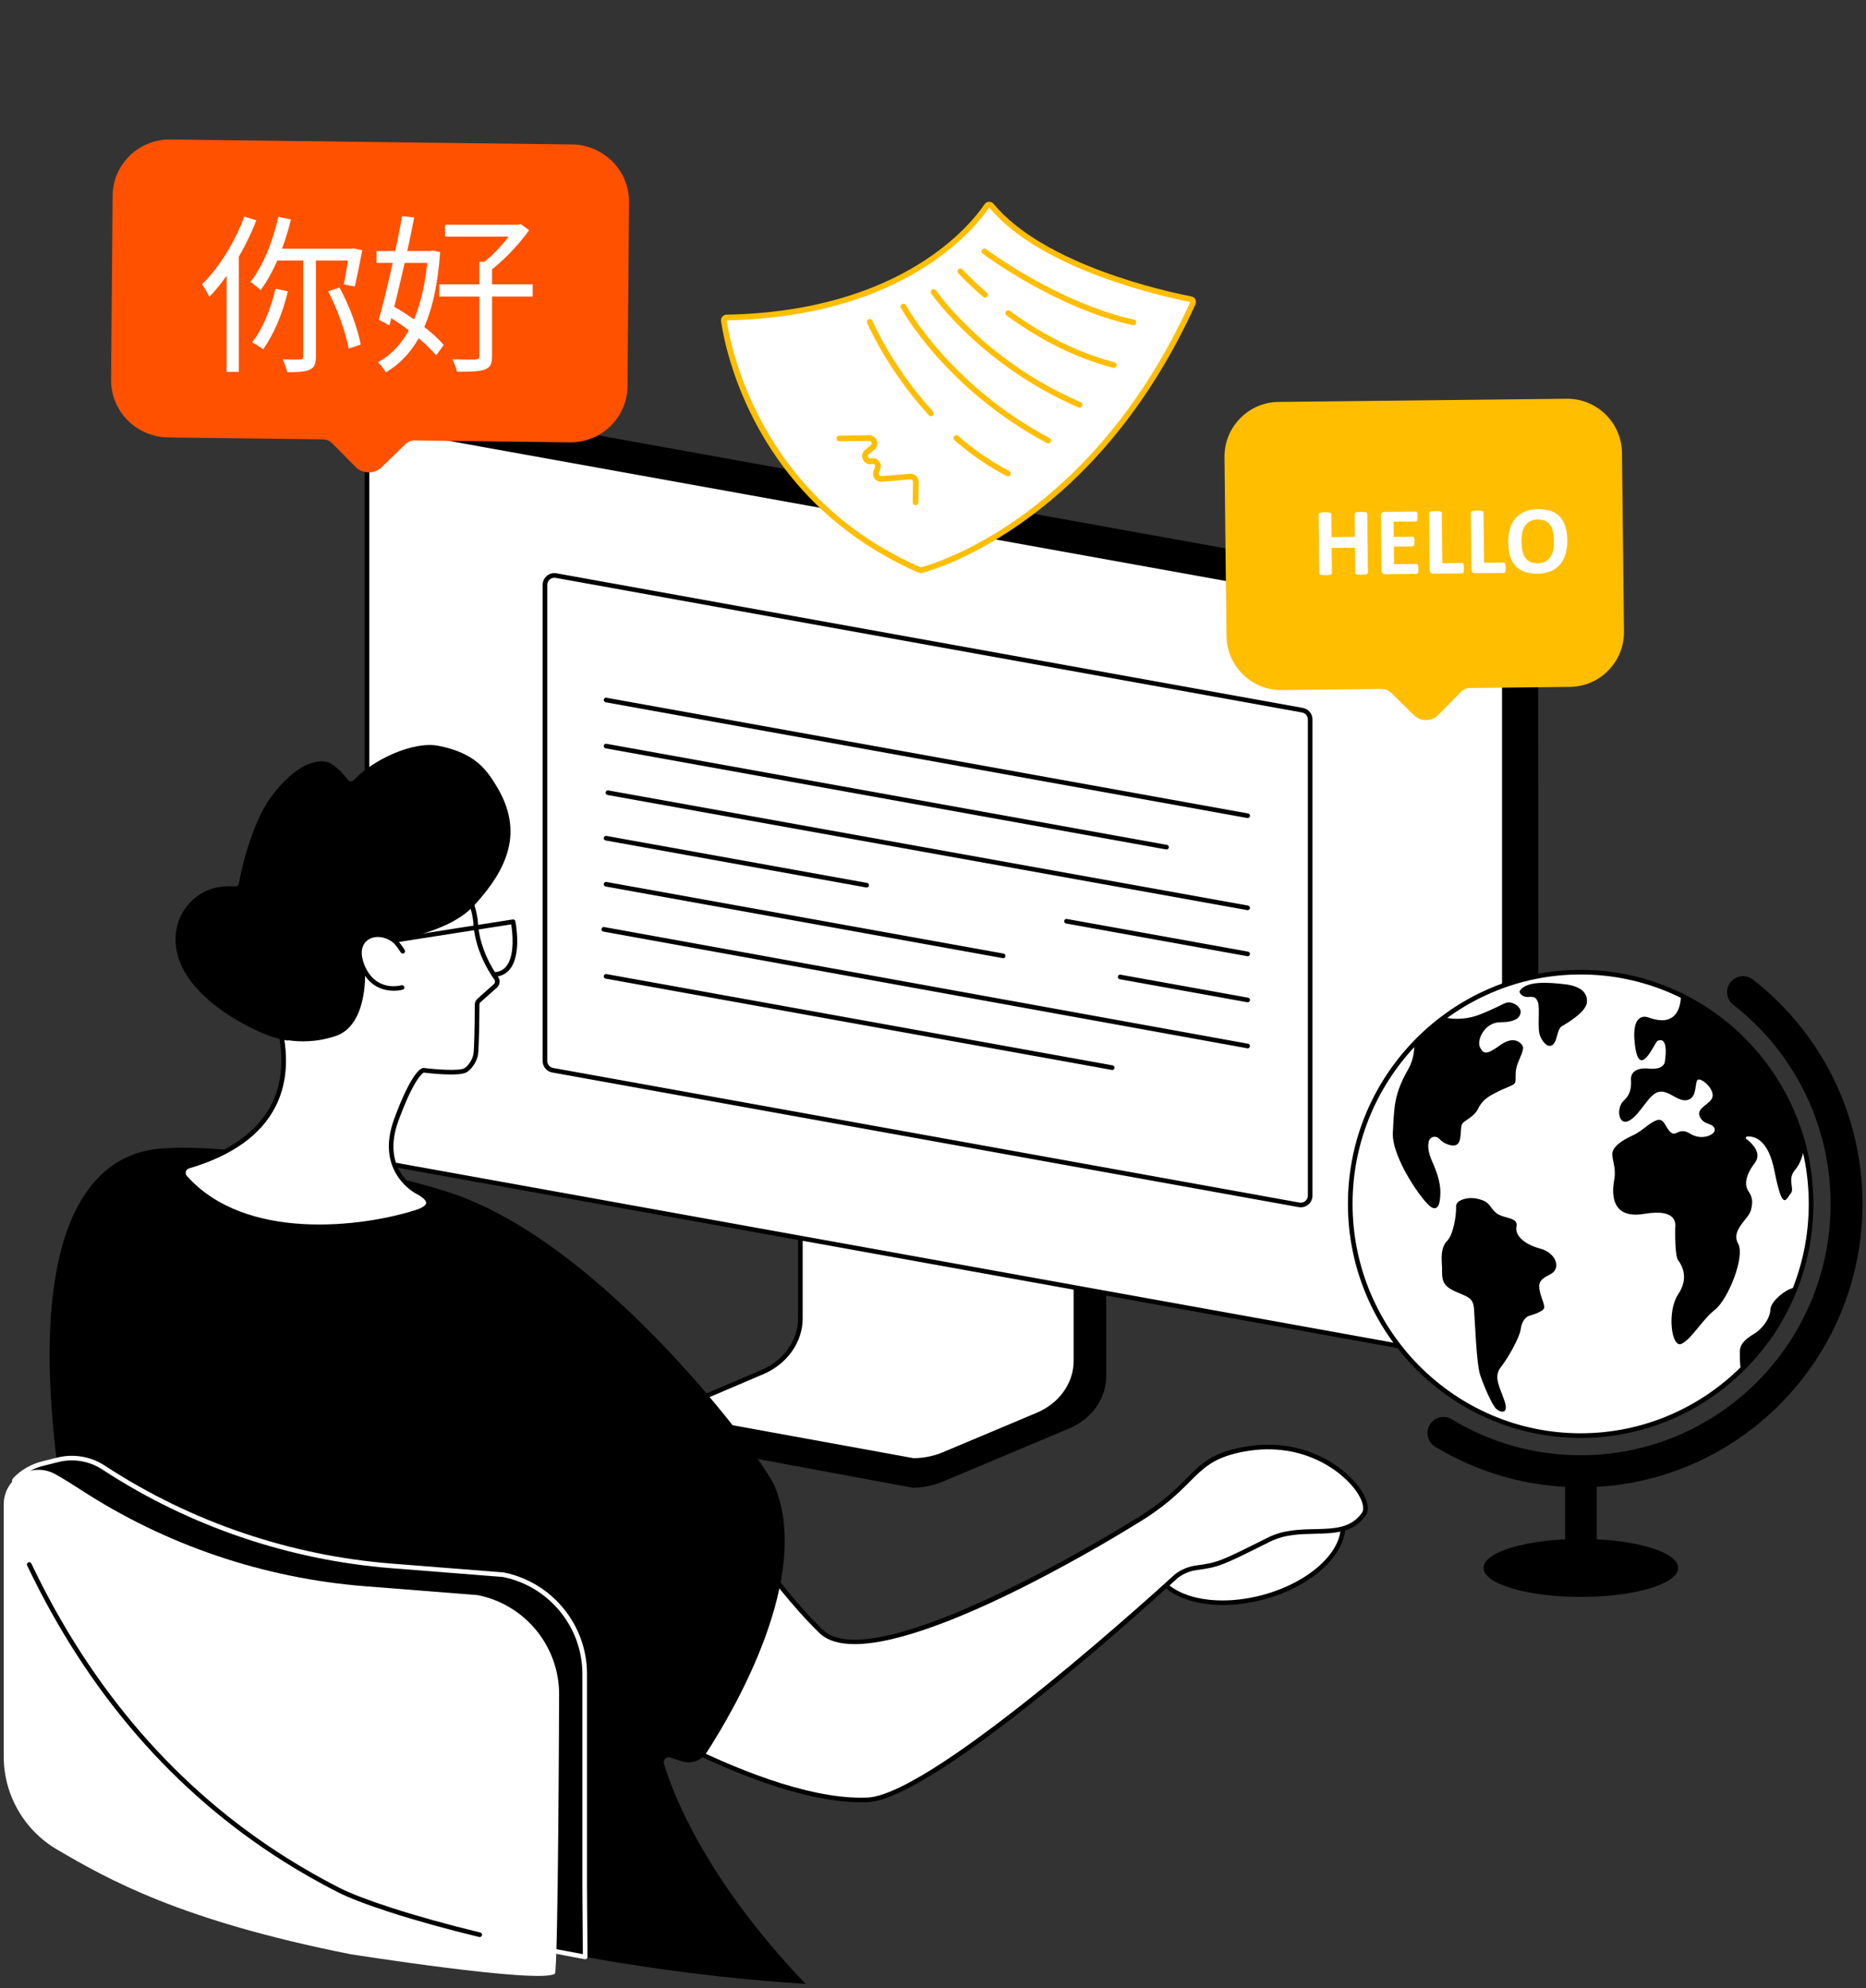
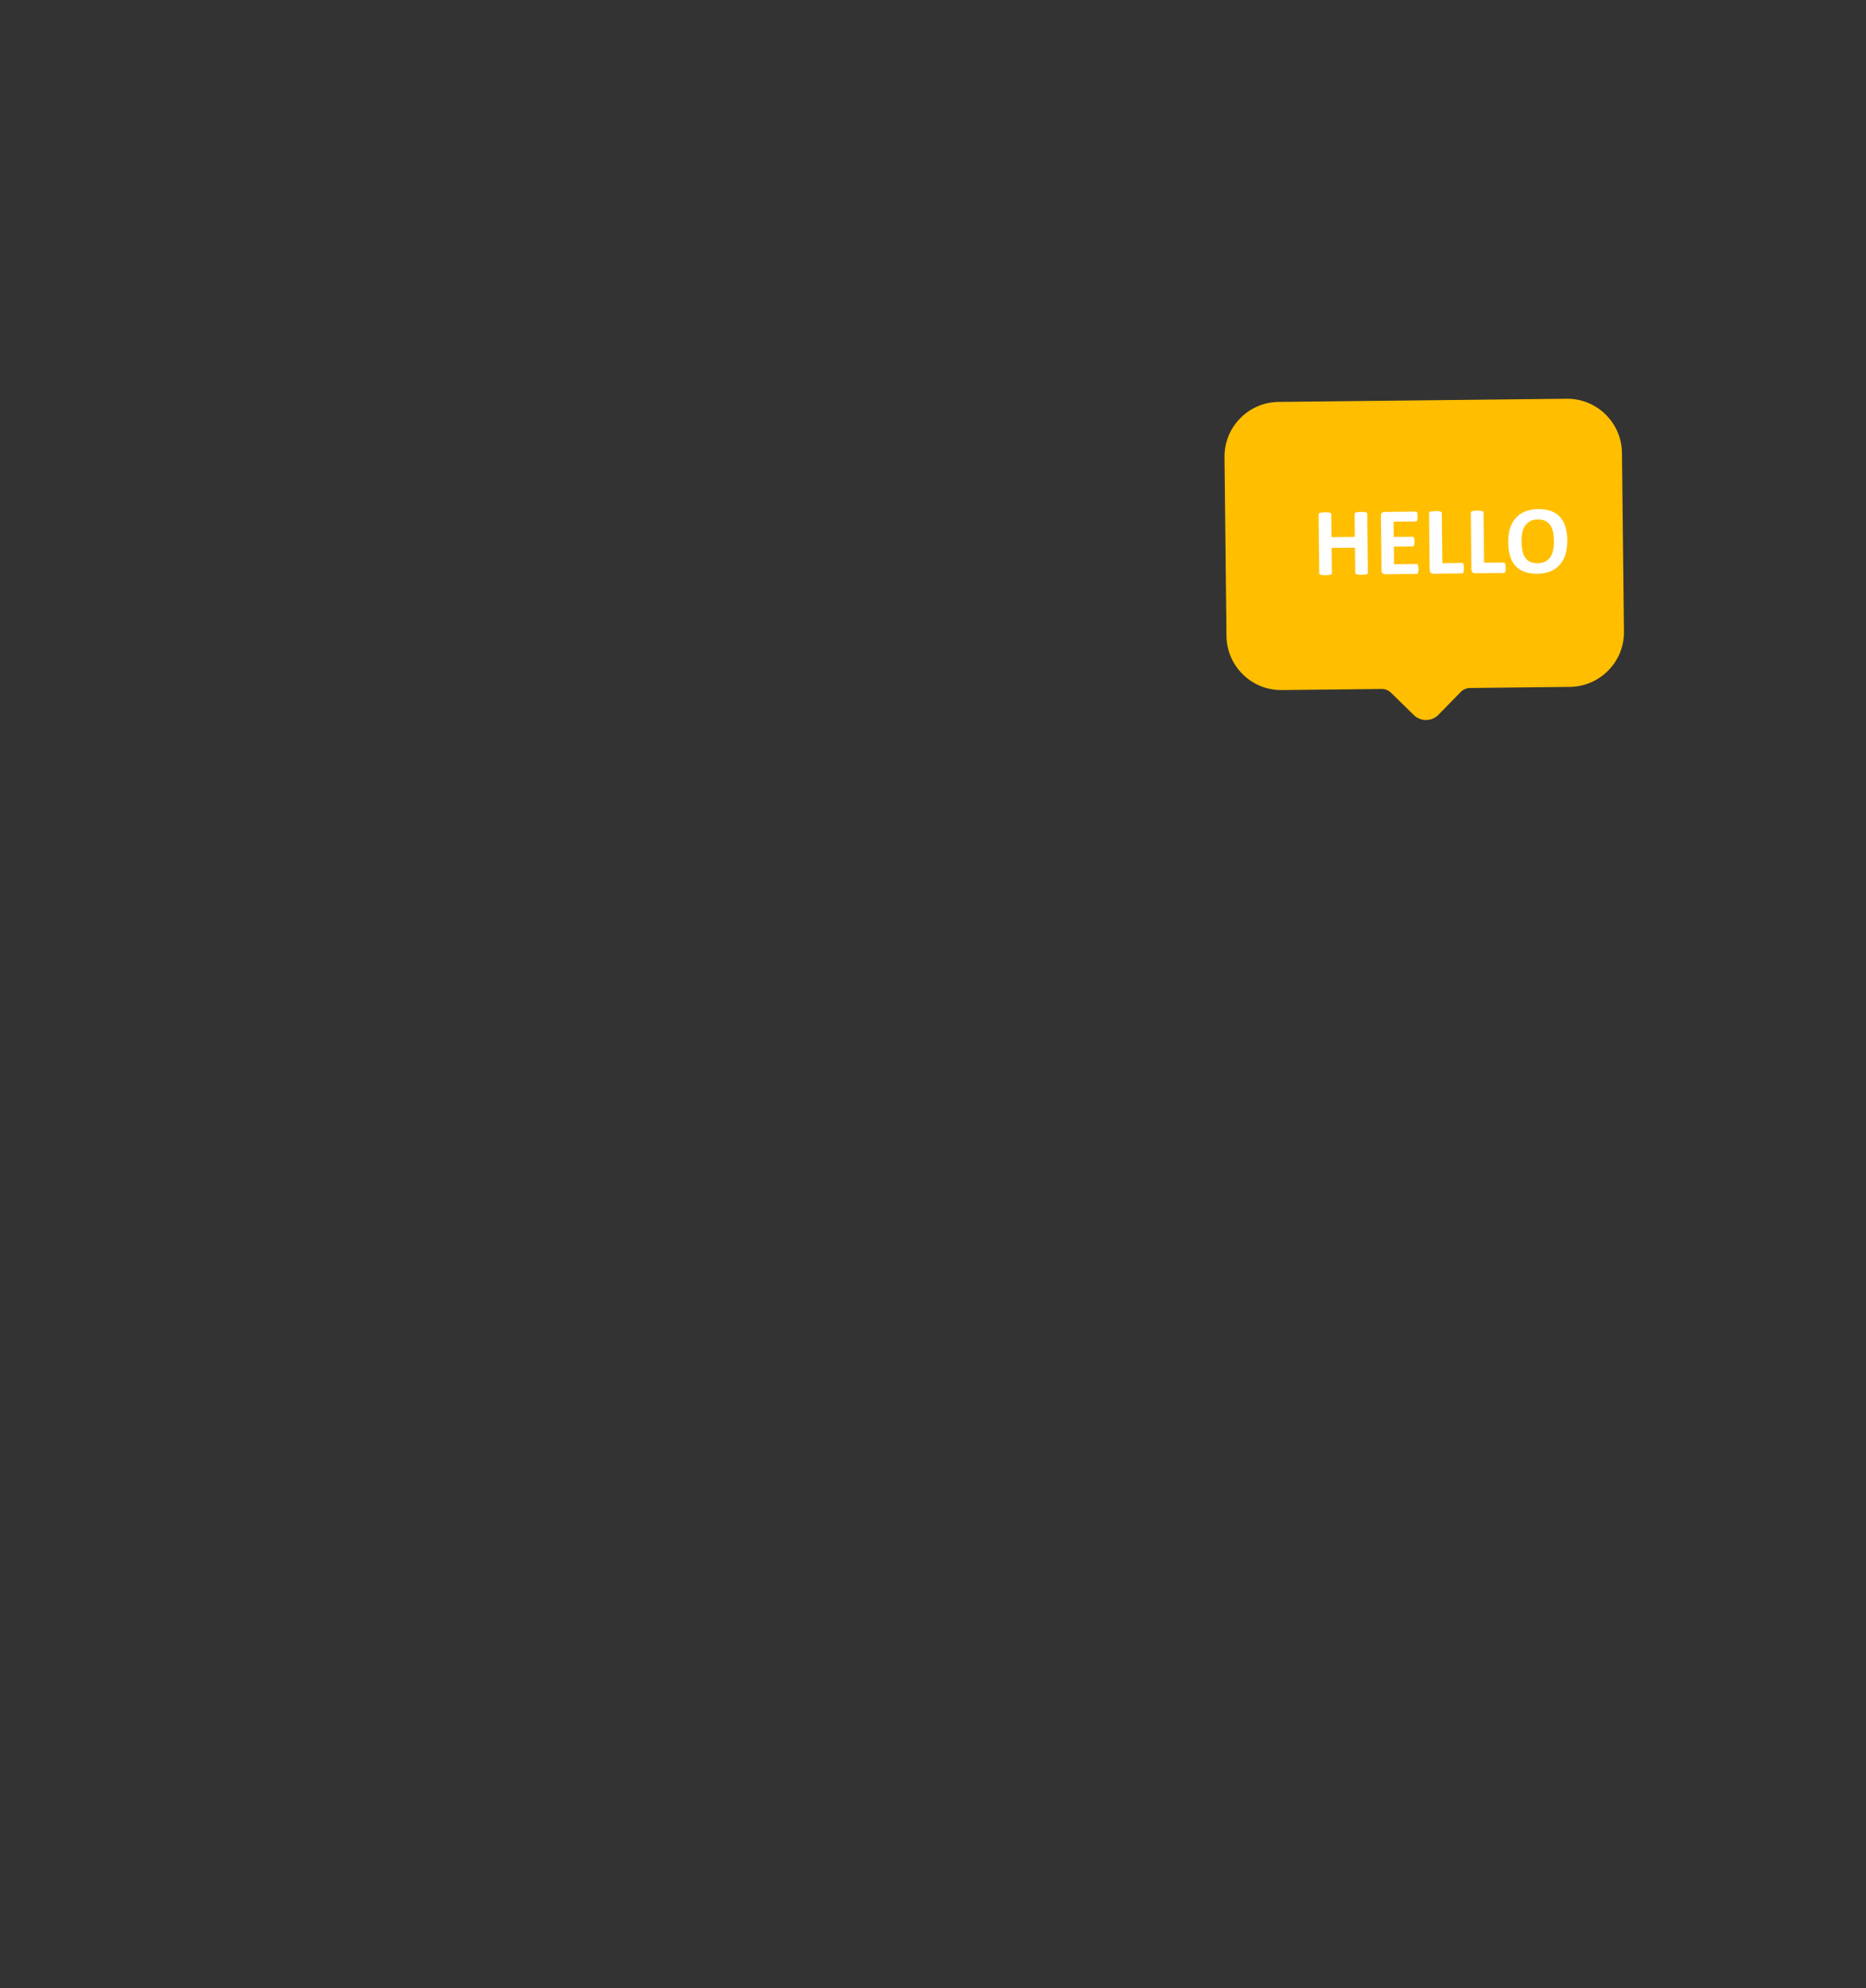
<svg xmlns="http://www.w3.org/2000/svg" width="350" height="373" viewBox="0 0 350 373" fill="none">
  <rect x="0" y="0" width="350" height="373" fill="#333333" stroke="none" />
  <g clip-path="url(#clip0_1_59)">
    <path d="M206.952 213.992L155.748 206.348C155.416 206.348 155.307 206.655 155.307 206.951V250.477C155.307 254.645 126.214 265.472 125.93 264.922L125.895 269.528C125.893 270.386 126.647 271.146 127.61 271.146H128.263L171.195 279.111C173.186 279.111 175.155 278.667 176.958 277.911L200.562 267.981C204.812 266.193 207.492 262.354 207.492 258.167V214.597C207.492 214.301 207.284 213.994 206.952 213.994V213.992Z" fill="black" />
    <path d="M150.122 203.813V247.348C150.122 251.639 147.358 255.55 143.014 257.403L127.09 264.193C126.049 264.636 126.404 266.03 127.557 266.03L171.307 273.996C173.275 273.996 175.217 273.608 176.995 272.86L194.638 265.439C199.013 263.598 201.805 259.673 201.805 255.358V211.779C201.805 211.601 201.642 211.456 201.442 211.456L150.48 203.49C150.281 203.49 150.118 203.635 150.118 203.813H150.122Z" fill="white" />
    <path d="M171.308 274.428C171.283 274.428 171.255 274.426 171.23 274.42L127.515 266.462C126.794 266.445 126.202 265.98 126.067 265.322C125.935 264.682 126.279 264.069 126.92 263.795L142.843 257.004C147.001 255.232 149.688 251.442 149.688 247.349V203.815C149.688 203.397 150.045 203.059 150.484 203.059C150.506 203.059 150.529 203.059 150.551 203.064L201.485 211.024C201.904 211.044 202.242 211.375 202.242 211.78V255.359C202.242 259.825 199.325 263.94 194.808 265.837L177.166 273.258C175.345 274.024 173.32 274.43 171.308 274.43V274.428ZM150.555 203.94V247.347C150.555 251.787 147.661 255.89 143.184 257.8L127.261 264.59C126.998 264.702 126.869 264.911 126.918 265.146C126.961 265.354 127.153 265.595 127.559 265.595C127.584 265.595 127.612 265.597 127.637 265.602L171.349 273.56C173.233 273.554 175.129 273.174 176.832 272.457L194.475 265.036C198.668 263.272 201.377 259.472 201.377 255.357V211.884L150.559 203.942L150.555 203.94Z" fill="black" />
    <path d="M286.552 248.878L280.839 254.205L69.032 217.585L71.302 80.597L78.155 76.921C79.414 76.251 80.861 76.024 82.264 76.276L283.3 112.513C286.316 113.058 288.51 115.682 288.51 118.745L288.553 244.256C288.553 246.007 287.828 247.679 286.55 248.876L286.552 248.878Z" fill="black" />
    <path d="M275.934 254.962L73.187 218.386C70.666 217.932 68.833 215.74 68.833 213.18V85.826C68.833 82.528 71.82 80.035 75.069 80.621L277.815 117.196C280.336 117.651 282.169 119.842 282.169 122.402V249.754C282.169 253.052 279.182 255.545 275.934 254.96V254.962Z" fill="white" />
    <path d="M276.88 255.479C276.539 255.479 276.198 255.449 275.857 255.387L73.11 218.811C70.381 218.32 68.399 215.95 68.399 213.178V85.827C68.399 84.127 69.148 82.525 70.454 81.436C71.759 80.345 73.469 79.892 75.145 80.196L277.891 116.772C280.62 117.263 282.602 119.633 282.602 122.404V249.758C282.602 251.458 281.853 253.06 280.548 254.149C279.507 255.017 278.211 255.481 276.88 255.481V255.479ZM276.01 254.535C277.431 254.791 278.881 254.408 279.989 253.483C281.097 252.559 281.734 251.199 281.734 249.756V122.402C281.734 120.052 280.054 118.041 277.737 117.624L74.992 81.048C73.571 80.791 72.12 81.175 71.013 82.1C69.905 83.024 69.268 84.383 69.268 85.827V213.18C69.268 215.531 70.948 217.542 73.265 217.959L276.012 254.535H276.01Z" fill="black" />
    <path d="M243.669 226.038L103.667 200.781C102.828 200.63 102.219 199.899 102.219 199.047V109.715C102.219 108.618 103.213 107.787 104.295 107.981L244.296 133.237C245.135 133.387 245.745 134.118 245.745 134.97V224.303C245.745 225.399 244.751 226.23 243.669 226.036V226.038Z" fill="white" />
    <path d="M243.984 226.5C243.853 226.5 243.722 226.488 243.592 226.465L103.591 201.208C102.544 201.02 101.785 200.111 101.785 199.047V109.715C101.785 109.063 102.073 108.45 102.573 108.03C103.073 107.613 103.728 107.439 104.371 107.554L244.373 132.812C245.419 133 246.178 133.908 246.178 134.972V224.305C246.178 224.957 245.89 225.57 245.39 225.989C244.992 226.322 244.494 226.5 243.984 226.5ZM243.747 225.613C244.137 225.683 244.533 225.578 244.835 225.325C245.139 225.072 245.312 224.7 245.312 224.307V134.974C245.312 134.332 244.853 133.781 244.22 133.668L104.218 108.41C103.83 108.34 103.434 108.446 103.13 108.698C102.826 108.951 102.654 109.323 102.654 109.717V199.049C102.654 199.692 103.112 200.242 103.745 200.356L243.747 225.613Z" fill="black" />
    <path d="M234.021 153.47C233.995 153.47 233.97 153.468 233.942 153.462L113.598 131.752C113.363 131.709 113.206 131.483 113.249 131.248C113.292 131.013 113.516 130.857 113.753 130.9L234.097 152.61C234.332 152.653 234.489 152.878 234.448 153.113C234.411 153.323 234.227 153.47 234.021 153.47Z" fill="black" />
    <path d="M218.803 159.365C218.777 159.365 218.752 159.363 218.725 159.357L113.598 140.392C113.363 140.349 113.206 140.124 113.249 139.889C113.292 139.654 113.516 139.497 113.753 139.54L218.879 158.505C219.115 158.548 219.272 158.773 219.23 159.008C219.193 159.218 219.009 159.365 218.803 159.365Z" fill="black" />
    <path d="M234.02 170.752C233.994 170.752 233.969 170.75 233.941 170.744L113.946 149.142C113.711 149.099 113.554 148.873 113.595 148.638C113.639 148.403 113.862 148.247 114.099 148.288L234.094 169.89C234.33 169.934 234.486 170.159 234.445 170.394C234.408 170.603 234.224 170.75 234.018 170.75L234.02 170.752Z" fill="black" />
    <path d="M234.02 179.394C233.995 179.394 233.969 179.392 233.942 179.386L199.962 173.256C199.727 173.212 199.57 172.987 199.611 172.752C199.654 172.517 199.876 172.361 200.115 172.404L234.094 178.534C234.33 178.577 234.487 178.802 234.445 179.037C234.408 179.247 234.224 179.394 234.018 179.394H234.02Z" fill="black" />
    <path d="M162.56 166.503C162.535 166.503 162.509 166.501 162.482 166.495L113.598 157.675C113.363 157.632 113.206 157.407 113.249 157.172C113.292 156.937 113.516 156.78 113.753 156.824L162.637 165.643C162.872 165.686 163.029 165.911 162.986 166.146C162.949 166.356 162.764 166.503 162.558 166.503H162.56Z" fill="black" />
    <path d="M234.02 188.033C233.995 188.033 233.969 188.031 233.942 188.025L210.028 183.711C209.793 183.668 209.636 183.442 209.677 183.207C209.721 182.972 209.942 182.816 210.181 182.859L234.095 187.173C234.33 187.216 234.487 187.442 234.446 187.677C234.408 187.886 234.224 188.033 234.018 188.033H234.02Z" fill="black" />
    <path d="M188.158 179.76C188.132 179.76 188.107 179.758 188.079 179.752L113.598 166.316C113.363 166.273 113.206 166.048 113.249 165.813C113.292 165.578 113.516 165.421 113.753 165.464L188.234 178.9C188.469 178.943 188.626 179.168 188.585 179.403C188.548 179.613 188.364 179.76 188.158 179.76Z" fill="black" />
    <path d="M234.02 196.673C233.995 196.673 233.969 196.672 233.942 196.666L113.171 174.773C112.935 174.73 112.778 174.505 112.822 174.27C112.865 174.035 113.088 173.878 113.325 173.921L234.097 195.814C234.332 195.857 234.489 196.082 234.446 196.317C234.408 196.527 234.224 196.673 234.018 196.673H234.02Z" fill="black" />
    <path d="M208.621 200.733C208.596 200.733 208.57 200.731 208.543 200.725L113.598 183.597C113.363 183.554 113.206 183.329 113.249 183.094C113.292 182.859 113.516 182.702 113.753 182.745L208.698 199.873C208.933 199.916 209.09 200.141 209.049 200.376C209.011 200.586 208.827 200.733 208.621 200.733Z" fill="black" />
    <path d="M236.885 299.652C246.583 297.065 253.22 290.38 251.707 284.721C250.195 279.062 241.107 276.572 231.408 279.159C221.71 281.746 215.074 288.431 216.586 294.09C218.098 299.749 227.187 302.239 236.885 299.652Z" fill="white" />
    <path d="M229.39 301.107C222.684 301.107 217.316 298.538 216.16 294.21C215.387 291.317 216.566 288.109 219.479 285.175C222.331 282.302 226.526 280.018 231.289 278.749C241.202 276.105 250.547 278.737 252.119 284.619C253.689 290.5 246.903 297.435 236.99 300.079C234.373 300.776 231.795 301.107 229.392 301.107H229.39ZM238.964 278.577C236.615 278.577 234.087 278.902 231.513 279.587C226.896 280.819 222.84 283.02 220.094 285.788C217.408 288.495 216.309 291.407 216.999 293.988C218.447 299.407 227.316 301.764 236.766 299.243C246.219 296.722 252.729 290.263 251.282 284.844C250.228 280.899 245.245 278.578 238.966 278.578L238.964 278.577Z" fill="black" />
    <path d="M220.604 295.726C221.711 294.86 223.035 294.304 224.434 294.122C228.743 293.564 229.429 293.105 238.068 288.822C244.533 285.616 252.012 289.496 255.822 284.045C258.038 280.878 247.942 268.559 232.175 272.123C223.201 274.153 224.472 278.692 212.692 285.661C212.692 285.661 164.136 315.957 153.98 306.034C142.71 295.021 132.775 277.76 132.775 277.76L103.432 313.235C103.432 313.235 140.526 338.608 162.724 337.666C175.715 337.115 220.604 295.726 220.604 295.726Z" fill="white" />
    <path d="M161.517 338.121C139.313 338.121 103.551 313.839 103.187 313.591C103.087 313.522 103.02 313.414 103.003 313.293C102.985 313.172 103.02 313.05 103.099 312.956L132.442 277.481C132.532 277.371 132.671 277.313 132.813 277.324C132.954 277.336 133.081 277.417 133.152 277.54C133.252 277.712 143.188 294.875 154.284 305.719C164.079 315.293 211.981 285.591 212.463 285.29C217.781 282.144 220.426 279.491 222.551 277.36C225.172 274.731 227.065 272.832 232.082 271.698C244.398 268.913 252.606 275.54 255.225 279.432C256.562 281.418 256.918 283.233 256.179 284.291C253.882 287.577 250.351 287.658 246.613 287.742C243.832 287.805 240.956 287.871 238.26 289.207L236.598 290.033C229.49 293.567 228.577 294.021 224.489 294.55C223.178 294.72 221.931 295.239 220.884 296.054C218.863 297.916 175.712 337.545 162.74 338.096C162.336 338.113 161.929 338.121 161.515 338.121H161.517ZM104.071 313.14C108.038 315.79 140.828 337.254 161.503 337.256C161.909 337.256 162.307 337.248 162.705 337.23C175.39 336.692 219.861 295.819 220.31 295.406C220.318 295.398 220.328 295.39 220.337 295.382C221.51 294.466 222.907 293.882 224.38 293.69C228.322 293.179 229.069 292.809 236.214 289.258L237.876 288.431C240.744 287.009 243.718 286.941 246.594 286.876C250.257 286.792 253.421 286.721 255.468 283.795C255.977 283.067 255.599 281.545 254.503 279.918C252 276.194 244.129 269.862 232.272 272.544C227.502 273.623 225.683 275.446 223.164 277.973C221.004 280.139 218.316 282.836 212.912 286.032C211.218 287.09 176.77 308.444 160.31 308.446C157.479 308.446 155.183 307.815 153.674 306.34C143.604 296.5 134.498 281.522 132.713 278.509L104.069 313.138L104.071 313.14Z" fill="black" />
    <path d="M84.217 223.695C67.488 218.283 40.099 214.235 29.131 215.586C16.951 217.087 3.184 230.663 12.229 285.067C14.001 295.728 15.319 305.352 17.195 313.883C28.509 330.302 43.519 344.335 63.428 354.535C72.23 359.043 108.26 369.465 151.1 372.189C132.007 352.194 126.047 335.987 124.534 330.868C124.32 330.143 125.008 329.481 125.726 329.718L127.841 330.419C129.605 331.005 131.544 330.327 132.554 328.766C137.762 320.715 152.27 295.904 145.362 278.947C143.208 273.661 113.125 233.043 84.219 223.695H84.217Z" fill="black" />
    <path d="M84.989 162.49C84.989 162.49 88.997 168.493 89.242 173.454C89.307 174.766 89.854 178.96 93.087 183.545C93.398 183.987 93.329 184.588 92.92 184.953L89.83 187.704C89.617 187.894 89.495 188.159 89.493 188.441C89.484 190.192 89.429 196.663 89.219 197.867C88.974 199.266 87.85 200.5 87.292 200.801C85.818 201.596 79.429 200.784 79.429 200.784C79.429 200.784 77.716 200.946 74.356 210.032C70.727 219.844 78.253 223.551 78.253 223.551C81.08 225.026 81.133 226.452 78.075 227.425C67.53 230.782 45.73 233.236 34.723 220.892C34.096 220.187 34.409 219.059 35.329 218.786C63.298 210.545 49.968 186.794 50.56 186.637C52.071 186.237 60.759 177.091 65.85 174.488C69.32 172.714 73.529 175.281 76.352 172.596L84.99 162.484L84.989 162.49Z" fill="white" />
    <path d="M59.91 230.583C50.676 230.583 40.788 228.352 34.397 221.184C34.001 220.739 33.862 220.134 34.027 219.56C34.19 218.986 34.631 218.544 35.205 218.375C43.076 216.056 48.374 212.269 50.954 207.118C54.786 199.466 51.548 190.764 50.483 187.903C50.111 186.904 50.035 186.696 50.16 186.453C50.217 186.346 50.329 186.253 50.448 186.222C50.97 186.085 53.032 184.238 55.026 182.452C58.401 179.428 62.604 175.666 65.652 174.107C67.33 173.249 69.122 173.341 70.853 173.429C72.796 173.529 74.63 173.623 76.036 172.301L84.661 162.207C84.749 162.103 84.877 162.046 85.016 162.056C85.151 162.064 85.277 162.134 85.351 162.248C85.518 162.496 89.428 168.407 89.677 173.431C89.719 174.244 90.087 178.533 93.443 183.294C93.882 183.915 93.782 184.769 93.21 185.276L90.121 188.028C89.997 188.138 89.928 188.284 89.928 188.443C89.917 190.361 89.862 196.712 89.646 197.942C89.387 199.423 88.211 200.798 87.498 201.181C86.006 201.986 80.498 201.352 79.476 201.226C79.188 201.375 77.598 202.511 74.762 210.181C71.317 219.494 78.151 223.017 78.445 223.162C80.109 224.03 80.876 224.882 80.799 225.769C80.725 226.629 79.876 227.306 78.206 227.839C73.764 229.253 67.032 230.579 59.91 230.579V230.583ZM51.04 186.9C51.103 187.086 51.201 187.346 51.295 187.603C52.393 190.55 55.729 199.519 51.728 207.507C49.037 212.882 43.56 216.818 35.448 219.208C35.156 219.294 34.942 219.509 34.86 219.799C34.778 220.085 34.848 220.387 35.044 220.608C46.069 232.97 67.924 230.205 77.941 227.016C79.684 226.462 79.915 225.91 79.933 225.698C79.953 225.475 79.807 224.856 78.051 223.94C77.98 223.904 70.228 219.946 73.948 209.885C77.153 201.217 78.921 200.4 79.388 200.355C79.419 200.351 79.453 200.353 79.484 200.355C81.901 200.662 86.102 200.952 87.086 200.42C87.566 200.161 88.576 199.029 88.791 197.793C88.954 196.869 89.037 192.354 89.06 188.437C89.062 188.038 89.238 187.652 89.542 187.382L92.632 184.63C92.877 184.41 92.92 184.06 92.732 183.794C89.238 178.838 88.852 174.328 88.809 173.474C88.611 169.492 85.871 164.733 84.936 163.217L76.677 172.883C76.667 172.894 76.657 172.904 76.645 172.916C74.968 174.51 72.85 174.4 70.804 174.297C69.187 174.214 67.513 174.128 66.042 174.88C63.094 176.386 58.94 180.108 55.6 183.098C53.253 185.2 51.836 186.455 51.038 186.9H51.04Z" fill="black" />
    <path d="M92.816 183.25C92.591 183.25 92.401 183.076 92.383 182.849C92.365 182.61 92.546 182.402 92.785 182.384C93.739 182.316 94.471 181.932 95.019 181.209C96.635 179.082 96.102 174.76 95.886 173.416L73.993 176.85C73.758 176.887 73.535 176.726 73.498 176.489C73.46 176.252 73.623 176.031 73.858 175.994L96.172 172.494C96.403 172.457 96.619 172.609 96.664 172.837C96.715 173.083 97.866 178.896 95.712 181.734C95.014 182.653 94.049 183.164 92.847 183.25C92.838 183.25 92.826 183.25 92.816 183.25Z" fill="black" />
    <path d="M73.845 185.866C72.002 185.866 69.109 185.188 67.541 181.336C66.576 178.972 66.892 176.872 68.384 175.725C69.934 174.53 72.32 174.675 74.188 176.075C74.888 176.6 75.808 178.065 75.911 178.232C76.037 178.435 75.974 178.702 75.77 178.829C75.566 178.956 75.3 178.892 75.172 178.69C74.918 178.279 74.149 177.133 73.667 176.771C72.11 175.603 70.156 175.456 68.915 176.414C67.733 177.325 67.525 179.001 68.345 181.013C70.454 186.189 75.096 184.895 75.292 184.838C75.523 184.771 75.762 184.902 75.831 185.132C75.9 185.361 75.768 185.602 75.539 185.67C75.519 185.676 74.833 185.872 73.845 185.872V185.866Z" fill="black" />
    <path d="M93.216 147.625C91.166 144.189 88.96 141.24 82.221 139.914C77.606 139.005 70.081 142.409 66.378 146.336C66.068 146.663 65.576 146.675 65.319 146.35C64.524 145.347 62.634 143.079 60.96 142.879C56.114 142.303 51.151 148.577 49.386 151.802C48.098 154.158 45.926 159.486 44.831 165.677C44.762 166.064 44.409 166.35 44.027 166.315C42.566 166.176 39.64 166.182 37.04 168.103C32.406 171.529 32.908 176.548 32.963 177.161C33.592 184.312 40.867 189.594 46.381 192.46C50.123 194.404 51.529 194.682 53.73 195.192C53.858 195.221 53.991 195.211 54.116 195.17C56.065 195.456 59.374 195.603 63.059 194.326C68.917 192.295 68.474 182.587 68.474 182.587L67.737 180.755C67.29 179.647 67.227 178.395 67.68 177.289C69.062 173.912 74.162 176.449 74.352 176.409C83.95 174.418 87.339 171.611 89.082 169.699C95.329 162.848 98.182 155.943 93.218 147.627L93.216 147.625Z" fill="black" />
    <path d="M94.421 295.431C94.398 295.427 94.374 295.425 94.35 295.421L73.454 293.776C54.3 292.268 35.824 286 19.73 275.524C19.605 275.444 19.481 275.361 19.354 275.281C16.831 273.656 13.745 273.146 10.832 273.877L7.994 274.59C6.204 275.038 4.55 275.925 3.207 277.189C2.895 277.481 2.695 277.704 2.695 277.78L5.391 293.3C17.362 318.561 35.614 340.289 63.427 354.539C69.169 357.481 86.505 362.939 109.762 367.136C109.723 361.525 109.668 353.789 109.668 353.779V314.031C109.668 304.998 103.287 297.219 94.421 295.434V295.431Z" fill="black" />
-     <path d="M109.762 367.567C109.736 367.567 109.711 367.565 109.685 367.559C87.605 363.576 69.602 358.186 63.229 354.921C49.883 348.084 38.082 339.139 28.149 328.338C19.069 318.463 11.281 306.735 4.998 293.482C4.981 293.446 4.969 293.409 4.963 293.37L2.268 277.851C2.264 277.827 2.262 277.802 2.262 277.778C2.262 277.573 2.354 277.392 2.911 276.869C4.291 275.571 6.014 274.637 7.89 274.165L10.728 273.452C13.745 272.696 16.974 273.227 19.589 274.913L19.965 275.158C35.934 285.554 54.441 291.84 73.485 293.341L94.478 295C94.478 295 94.495 295.002 94.505 295.003C103.542 296.823 110.101 304.822 110.101 314.025V353.775L110.195 367.128C110.195 367.258 110.14 367.381 110.04 367.463C109.962 367.53 109.862 367.565 109.76 367.565L109.762 367.567ZM5.808 293.164C18.85 320.656 38.304 341.176 63.625 354.149C68.696 356.748 85.025 362.193 109.325 366.611L109.252 356.313C109.241 354.776 109.235 353.777 109.235 353.775V314.025C109.235 305.237 102.975 297.599 94.348 295.855L94.291 295.848L73.42 294.204C54.233 292.692 35.585 286.359 19.495 275.882L19.12 275.639C16.707 274.084 13.726 273.593 10.94 274.29L8.101 275.003C6.369 275.438 4.779 276.301 3.505 277.498C3.31 277.68 3.205 277.794 3.15 277.857L5.808 293.16V293.164Z" fill="white" />
    <path d="M65.673 366.607C33.93 360.287 20.431 352.688 10.709 346.989C4.504 343.352 0.697 336.703 0.697 329.521V282.255C0.697 277.267 6.088 274.135 10.432 276.599C12.034 277.508 13.563 278.454 15.043 279.421C31.052 289.872 49.458 296.09 68.527 297.593L89.588 299.251C98.475 301.022 104.871 308.809 104.871 317.856C104.871 317.856 104.706 369.864 104.069 370.289C101.168 372.221 65.671 366.607 65.671 366.607H65.673Z" fill="white" />
    <path d="M89.983 363.408C89.95 363.408 89.914 363.404 89.881 363.396C83.761 361.912 77.976 360.304 73.154 358.743C68.765 357.323 65.334 356.003 63.229 354.923C59.8 353.167 56.437 351.253 53.233 349.234C32.654 336.268 16.458 317.58 5.095 293.69C4.993 293.474 5.083 293.216 5.3 293.112C5.518 293.01 5.775 293.1 5.879 293.318C17.17 317.057 33.258 335.624 53.698 348.499C56.88 350.503 60.22 352.405 63.627 354.15C65.662 355.192 69.139 356.529 73.422 357.916C78.225 359.469 83.986 361.073 90.087 362.552C90.32 362.609 90.463 362.842 90.406 363.075C90.357 363.273 90.181 363.406 89.985 363.406L89.983 363.408Z" fill="black" />
    <path d="M296.479 269.328C320.347 269.328 339.696 249.865 339.696 225.856C339.696 201.848 320.347 182.385 296.479 182.385C272.611 182.385 253.263 201.848 253.263 225.856C253.263 249.865 272.611 269.328 296.479 269.328Z" fill="white" />
    <path d="M285.049 185.885C284.87 186.147 285.4 187.029 286.448 187.029C287.497 187.029 288.022 186.853 288.46 187.996C288.897 189.14 288.285 193.012 288.897 194.42C289.508 195.828 290.559 196.708 291.347 195.917C292.135 195.125 292.047 193.012 293.009 192.485C293.972 191.956 297.471 189.845 297.646 188.086C297.82 186.326 296.595 185.006 293.535 184.655C290.473 184.302 286.362 183.952 285.049 185.887V185.885Z" fill="black" />
    <path d="M273.743 225.311C273.334 225.54 273.089 225.981 273.11 226.451C273.173 227.927 272.616 231.604 271.448 232.779C269.96 234.275 270.509 236.97 270.485 238.059C270.438 240.268 270.65 241.251 273.012 242.309C275.374 243.365 276.299 243.425 276.474 245.537C276.648 247.648 276.921 255.807 277.621 257.918C278.321 260.03 279.808 263.463 280.594 264.254C281.382 265.046 283.219 265.486 282.082 262.494C280.945 259.501 280.246 258.095 281.557 256.422C282.868 254.75 285.056 250.877 285.231 249.383C285.405 247.887 286.193 247.007 286.893 246.831C287.593 246.655 289.081 246.128 289.518 245.599C289.955 245.07 289.081 243.576 288.818 242.256C288.555 240.936 288.555 240.145 290.743 239.089C292.931 238.033 291.88 235.041 288.906 234.25C285.932 233.458 284.094 231.786 284.444 230.113C284.795 228.441 282.433 228.617 281.034 227.826C279.634 227.034 279.675 225.791 278.119 225.197C276.013 224.396 274.535 224.868 273.745 225.313L273.743 225.311Z" fill="black" />
    <path d="M327.943 223.465C327.206 222.352 327.298 220.592 329.141 218.181C330.587 216.287 328.511 214.395 327.553 213.67C327.376 213.537 327.457 213.261 327.674 213.235C328.862 213.1 331.614 213.502 332.826 219.663C334.392 227.635 335.037 224.853 335.866 223.927C336.696 223.001 335.145 221.269 336.696 219.477C337.674 218.349 338.17 216.702 338.423 215.358C335.306 202.714 326.69 192.256 315.274 186.699C315.291 188.088 314.958 192.921 309.328 190.928C309.328 190.928 305.827 189.259 306.656 196.026C307.485 202.792 310.341 195.562 310.894 195.283C311.447 195.005 312.921 194.635 312.276 199.177C312.276 199.177 312.184 200.754 309.328 200.476C306.472 200.197 305.919 201.588 305.919 202.33C305.919 203.073 306.195 205.017 304.629 206.408C303.063 207.798 303.524 211.414 305.643 210.208C307.762 209.003 309.236 205.201 311.171 204.831C313.105 204.461 314.856 206.964 316.699 206.314C318.541 205.666 317.712 202.514 318.633 202.514C319.555 202.514 321.49 204.369 321.213 205.758C320.937 207.148 318.081 207.797 318.818 209.465C319.555 211.134 321.121 210.578 321.582 211.69C322.042 212.803 319.278 214.099 317.067 212.711C314.856 211.32 314.487 213.359 313.382 212.432C312.276 211.506 312.184 209.559 310.618 210.208C309.052 210.856 308.13 212.154 306.103 213.081C304.076 214.007 302.418 215.214 302.418 216.51C302.418 217.807 303.155 219.197 302.787 221.238C302.418 223.277 301.773 228.839 308.407 227.727C315.042 226.614 314.211 230.044 314.211 230.414C314.211 230.784 314.119 235.604 314.764 236.438C315.409 237.272 316.883 239.682 314.764 242.833C312.645 245.984 313.474 253.029 315.409 252.103C317.344 251.176 319.278 247.561 321.674 245.708C324.069 243.853 327.388 235.79 326.004 233.287C324.622 230.784 327.939 228.745 328.4 227.076C328.86 225.408 328.676 224.573 327.939 223.461L327.943 223.465Z" fill="black" />
    <path d="M265.277 195.779C265.312 197.322 265.04 199.002 264.142 200.577C261.431 205.329 261.517 207.704 261.255 212.456C260.992 217.207 266.961 225.584 268.449 226.463C269.937 227.342 270.166 225.251 270.166 223.578C270.166 221.906 269.531 219.9 268.657 217.965C267.782 216.03 267.782 214.798 268.045 214.005C268.308 213.214 269.356 212.949 270.056 213.74C270.756 214.532 272.438 215.235 273.246 214.739C274.239 214.13 273.853 211.749 274.202 210.957C274.553 210.166 276.476 209.637 277.264 207.965C278.052 206.292 279.364 205.589 280.938 204.796C282.512 204.005 283.911 203.652 284.174 203.123C284.437 202.594 284.086 201.362 284.523 199.956C284.96 198.548 286.011 196.875 285.574 196.172C285.137 195.469 283.823 194.325 281.375 196.084C278.926 197.843 278.313 197.845 277.613 196.525C276.913 195.205 278.401 191.773 281.463 191.773C284.525 191.773 285.137 190.718 285.225 189.927C285.313 189.135 284.351 188.254 283.3 188.078C282.249 187.901 282.075 188.518 277.701 190.277C274.782 191.452 272.214 191.176 270.831 190.863C268.843 192.34 266.984 193.983 265.279 195.773L265.277 195.779Z" fill="black" />
    <path d="M332.072 245.655C331.999 247.625 330.186 249.523 329.098 250.179C328.01 250.835 326.342 251.857 326.342 253.536C326.342 254.617 326.312 255.998 326.563 257.061C332.323 251.442 333.462 250.355 336.759 241.882C336.588 240.805 332.146 243.686 332.074 245.657L332.072 245.655Z" fill="black" />
    <path d="M296.479 269.76C272.41 269.76 252.827 250.065 252.827 225.856C252.827 201.646 272.408 181.951 296.479 181.951C320.549 181.951 340.131 201.646 340.131 225.856C340.131 250.065 320.549 269.76 296.479 269.76ZM296.479 182.819C272.889 182.819 253.696 202.126 253.696 225.856C253.696 249.585 272.889 268.892 296.479 268.892C320.069 268.892 339.262 249.585 339.262 225.856C339.262 202.126 320.069 182.819 296.479 182.819Z" fill="black" />
    <path d="M268.261 267.144C267.293 268.566 267.716 270.509 269.186 271.404C277.153 276.243 286.492 279.028 296.477 279.028C325.672 279.028 349.341 255.222 349.341 225.856C349.341 208.729 341.29 193.491 328.787 183.767C327.425 182.708 325.451 183.013 324.468 184.433C323.563 185.743 323.841 187.527 325.1 188.505C336.207 197.128 343.36 210.652 343.36 225.856C343.36 251.901 322.371 273.014 296.477 273.014C287.633 273.014 279.362 270.55 272.303 266.268C270.937 265.44 269.161 265.824 268.261 267.144Z" fill="black" />
    <path d="M299.502 275.803H293.564V295.737H299.502V275.803Z" fill="black" />
    <path d="M296.515 299.593C306.595 299.593 314.767 297.157 314.767 294.152C314.767 291.147 306.595 288.711 296.515 288.711C286.435 288.711 278.263 291.147 278.263 294.152C278.263 297.157 286.435 299.593 296.515 299.593Z" fill="black" />
    <path d="M135.771 60.172C136.43 64.689 141.775 93.501 172.487 106.936C172.598 106.984 172.72 106.996 172.838 106.962C175.427 106.263 205.3 97.41 223.741 56.88C223.885 56.566 223.7 56.196 223.364 56.131C219.127 55.31 195.641 50.303 185.951 38.58C185.723 38.304 185.3 38.319 185.1 38.616C182.79 42.069 169.822 58.921 136.293 59.562C135.971 59.569 135.725 59.853 135.771 60.172Z" fill="white" />
    <path d="M172.703 107.513C172.556 107.513 172.41 107.482 172.273 107.424C141.616 94.014 136.047 65.775 135.244 60.253C135.201 59.95 135.288 59.645 135.485 59.412C135.684 59.179 135.975 59.04 136.283 59.035C169.567 58.399 182.417 41.672 184.657 38.325C184.845 38.044 185.145 37.873 185.482 37.856C185.821 37.842 186.143 37.981 186.361 38.245C195.895 49.779 218.944 54.737 223.467 55.613C223.786 55.676 224.056 55.878 224.205 56.168C224.356 56.463 224.366 56.804 224.226 57.107C205.809 97.587 176.282 106.589 172.977 107.482C172.888 107.506 172.794 107.518 172.703 107.518V107.513ZM185.539 38.918C183.251 42.335 170.115 59.448 136.302 60.094L136.297 60.096C136.631 62.394 138.128 70.616 143.322 79.952C149.984 91.922 159.867 100.835 172.701 106.449C175.955 105.571 205.04 96.696 223.258 56.66C218.677 55.762 195.304 50.729 185.539 38.918Z" fill="#FFBE00" />
    <path d="M212.582 61.016C212.544 61.016 212.505 61.011 212.467 61.004C197.886 57.783 184.451 47.691 184.316 47.588C184.083 47.41 184.035 47.077 184.213 46.844C184.391 46.611 184.723 46.563 184.958 46.74C185.09 46.841 198.345 56.797 212.695 59.964C212.981 60.026 213.164 60.312 213.099 60.598C213.044 60.845 212.825 61.016 212.58 61.016H212.582Z" fill="#FFBE00" />
    <path d="M208.912 69.013C208.867 69.013 208.823 69.008 208.778 68.996C202.007 67.236 195.285 63.934 188.796 59.182C188.558 59.01 188.508 58.676 188.681 58.441C188.854 58.203 189.188 58.152 189.423 58.325C195.804 62.998 202.406 66.242 209.044 67.969C209.328 68.043 209.499 68.334 209.424 68.617C209.362 68.857 209.145 69.015 208.91 69.015L208.912 69.013Z" fill="#FFBE00" />
    <path d="M184.746 55.821C184.624 55.821 184.501 55.778 184.4 55.691C181.444 53.151 179.803 51.318 179.733 51.242C179.538 51.023 179.557 50.687 179.776 50.492C179.995 50.298 180.331 50.315 180.528 50.536C180.545 50.555 182.196 52.394 185.095 54.887C185.318 55.079 185.342 55.413 185.15 55.636C185.044 55.758 184.895 55.821 184.746 55.821Z" fill="#FFBE00" />
-     <path d="M202.493 76.478C202.423 76.478 202.351 76.463 202.281 76.434C183.944 68.527 174.765 55.198 174.674 55.063C174.508 54.821 174.573 54.49 174.816 54.326C175.061 54.161 175.39 54.225 175.554 54.468C175.643 54.6 184.662 67.682 202.702 75.459C202.971 75.575 203.096 75.889 202.978 76.158C202.892 76.36 202.695 76.48 202.491 76.48L202.493 76.478Z" fill="#FFBE00" />
    <path d="M196.612 83.183C196.528 83.183 196.441 83.163 196.362 83.12C177.334 73.004 169.06 57.922 168.978 57.77C168.839 57.511 168.935 57.189 169.194 57.05C169.451 56.911 169.776 57.007 169.915 57.266C169.995 57.415 178.132 72.223 196.862 82.181C197.121 82.318 197.22 82.64 197.08 82.899C196.984 83.079 196.802 83.18 196.609 83.18L196.612 83.183Z" fill="#FFBE00" />
    <path d="M189.051 89.369C188.967 89.369 188.883 89.35 188.806 89.309C185.4 87.532 182.105 85.268 179.01 82.576C178.789 82.384 178.765 82.048 178.957 81.827C179.149 81.606 179.486 81.582 179.707 81.774C182.74 84.411 185.965 86.63 189.296 88.366C189.556 88.502 189.657 88.822 189.522 89.084C189.426 89.266 189.241 89.369 189.051 89.369Z" fill="#FFBE00" />
    <path d="M174.609 78.075C174.465 78.075 174.323 78.018 174.217 77.903C166.426 69.429 162.681 60.671 162.645 60.583C162.532 60.311 162.657 60.002 162.929 59.886C163.2 59.771 163.51 59.898 163.626 60.17C163.662 60.256 167.341 68.85 175.001 77.182C175.2 77.398 175.186 77.734 174.969 77.934C174.866 78.027 174.739 78.073 174.609 78.073V78.075Z" fill="#FFBE00" />
    <path d="M171.725 94.775H171.718C171.425 94.771 171.189 94.528 171.194 94.235L171.252 90.398C171.252 90.266 171.204 90.146 171.107 90.057C171.016 89.971 170.896 89.93 170.769 89.939L165.395 90.384C164.88 90.427 164.39 90.208 164.075 89.8C163.758 89.387 163.674 88.849 163.849 88.359L164.111 87.632C164.195 87.397 164.078 87.228 164.022 87.168C163.969 87.108 163.82 86.979 163.587 87.036C162.888 87.209 162.203 86.892 161.879 86.251C161.549 85.6 161.708 84.851 162.27 84.388L163.318 83.523C163.554 83.329 163.484 83.077 163.457 83.005C163.431 82.935 163.328 82.712 163.042 82.712C163.039 82.712 163.037 82.712 163.035 82.712L157.42 82.786H157.413C157.122 82.786 156.884 82.553 156.882 82.263C156.877 81.97 157.113 81.727 157.406 81.725L163.02 81.65C163.02 81.65 163.035 81.65 163.042 81.65C163.681 81.65 164.234 82.037 164.457 82.64C164.683 83.257 164.503 83.924 163.996 84.344L162.95 85.209C162.684 85.427 162.792 85.699 162.83 85.776C162.869 85.85 163.013 86.085 163.333 86.006C163.871 85.872 164.438 86.045 164.813 86.458C165.188 86.873 165.306 87.461 165.116 87.992L164.854 88.719C164.777 88.933 164.875 89.097 164.921 89.157C164.964 89.214 165.087 89.346 165.308 89.329L170.682 88.885C171.103 88.852 171.523 88.996 171.833 89.286C172.146 89.577 172.321 89.99 172.314 90.42L172.256 94.257C172.251 94.547 172.013 94.78 171.725 94.78V94.775Z" fill="#FFBE00" />
    <g clip-path="url(#clip1_1_59)">
      <path d="M117.467 37.894L117.185 72.449C117.138 78.056 112.514 82.547 106.852 82.478L77.792 82.121C77.006 82.11 76.251 82.41 75.691 82.955L71.241 87.278C70.076 88.412 68.2 88.387 67.052 87.228L62.668 82.796C62.118 82.24 61.367 81.919 60.58 81.912L31.514 81.553C25.856 81.482 21.305 76.88 21.349 71.27L21.637 36.722C21.682 31.108 26.309 26.618 31.968 26.686L107.302 27.614C112.96 27.685 117.511 32.286 117.467 37.897L117.467 37.894Z" fill="#FF5100" />
      <path d="M29.254 81.799C24.409 80.707 20.791 76.375 20.835 71.26L21.119 36.715C21.168 30.829 26.036 26.098 31.973 26.172L107.307 27.1C113.236 27.176 118.034 32.018 117.985 37.901L117.7 72.455C117.675 75.304 116.533 77.969 114.484 79.96C112.436 81.952 109.722 83.028 106.844 82.991L77.785 82.633C77.134 82.624 76.518 82.868 76.052 83.322L71.602 87.645C70.941 88.289 70.064 88.637 69.135 88.626C68.2 88.612 67.333 88.244 66.679 87.586L62.299 83.155C61.847 82.698 61.217 82.431 60.575 82.424L31.509 82.065C30.735 82.057 29.98 81.965 29.25 81.801L29.254 81.799ZM109.337 28.367C108.68 28.219 107.995 28.137 107.294 28.126L31.966 27.199C26.602 27.132 22.201 31.407 22.158 36.726L21.874 71.275C21.829 76.59 26.149 80.967 31.523 81.037L60.588 81.395C61.52 81.408 62.388 81.776 63.041 82.434L67.422 86.866C67.878 87.329 68.491 87.59 69.142 87.595C69.796 87.605 70.409 87.357 70.875 86.907L75.325 82.584C75.986 81.939 76.866 81.592 77.795 81.603L106.855 81.961C109.451 81.994 111.904 81.019 113.757 79.223C115.611 77.423 116.641 75.014 116.664 72.441L116.949 37.887C116.986 33.265 113.721 29.352 109.341 28.365L109.337 28.367Z" fill="#FF5100" />
      <path d="M52.217 40.669L54.573 41.178C53.331 46.272 51.325 51.175 48.874 54.422C48.46 54.008 47.505 53.244 46.964 52.894C49.32 49.933 51.166 45.349 52.217 40.669ZM51.676 54.167L54 54.645C53.013 58.815 51.294 62.859 49.352 65.533C48.874 65.151 47.855 64.514 47.282 64.228C49.256 61.776 50.784 57.988 51.676 54.167ZM51.93 46.654H66.256V48.883H51.007L51.93 46.654ZM56.865 47.577H59.252V66.902C59.252 68.271 58.966 68.971 58.075 69.353C57.215 69.767 55.846 69.831 53.872 69.831C53.713 69.162 53.363 68.112 53.013 67.411C54.509 67.475 55.878 67.443 56.324 67.443C56.737 67.443 56.865 67.316 56.865 66.902V47.577ZM61.545 54.645L63.678 53.944C65.524 57.287 67.116 61.681 67.657 64.641L65.397 65.406C64.888 62.477 63.296 57.988 61.545 54.645ZM65.556 46.654H65.874L66.288 46.59L67.944 46.941C67.498 49.297 66.957 52.034 66.543 53.754L64.474 53.371C64.824 51.78 65.238 49.105 65.556 47.004V46.654ZM45.818 40.637L48.078 41.337C45.977 46.75 42.698 52.13 39.26 55.696C39.005 55.154 38.336 53.881 37.891 53.34C41.042 50.252 44.035 45.476 45.818 40.637ZM42.507 48.851L44.735 46.59L44.799 46.622V69.767H42.507V48.851ZM83.48 42.165H97.456V44.394H83.48V42.165ZM82.397 53.34H99.907V55.632H82.397V53.34ZM89.91 49.105H92.298V66.806C92.298 68.239 91.948 68.939 90.961 69.321C89.91 69.703 88.255 69.767 85.708 69.735C85.581 69.098 85.167 68.048 84.849 67.411C86.854 67.475 88.637 67.475 89.21 67.443C89.751 67.411 89.91 67.252 89.91 66.774V49.105ZM96.596 42.165H97.169L97.678 42.038L99.239 43.184C97.328 45.89 94.368 48.978 91.821 50.888C91.471 50.443 90.802 49.806 90.388 49.487C92.68 47.768 95.323 44.776 96.596 42.706V42.165ZM70.618 47.1H81.092V49.328H70.618V47.1ZM75.425 40.542L77.686 40.796C76.476 47.163 74.47 55.759 73.037 61.044L71.032 59.993C72.433 55.123 74.343 46.59 75.425 40.542ZM72.21 58.975L73.547 57.319C77.112 59.325 81.315 62.381 83.225 64.737L81.792 66.679C79.882 64.291 75.775 61.044 72.21 58.975ZM80.296 47.1H80.678L81.124 47.004L82.556 47.291C81.697 59.611 78.227 66.361 72.369 69.862C72.051 69.29 71.382 68.43 70.873 67.952C76.189 65.151 79.5 58.402 80.296 47.577V47.1Z" fill="white" />
    </g>
  </g>
  <g clip-path="url(#clip2_1_59)">
    <path d="M303.813 84.969L304.183 118.486C304.242 123.927 299.881 128.385 294.442 128.443L275.707 128.651C274.952 128.66 274.231 128.967 273.704 129.507L269.509 133.798C268.41 134.924 266.607 134.944 265.484 133.843L261.191 129.643C260.651 129.117 259.925 128.823 259.169 128.833L240.429 129.039C234.988 129.098 230.53 124.737 230.472 119.298L230.103 85.786C230.042 80.34 234.406 75.881 239.844 75.82L293.853 75.228C299.293 75.167 303.751 79.528 303.813 84.969Z" fill="#FFBE00" />
    <path d="M230.475 122.145C230.203 121.233 230.056 120.279 230.045 119.303L229.674 85.791C229.644 83.046 230.683 80.453 232.601 78.492C234.519 76.53 237.086 75.432 239.828 75.403L293.849 74.807C299.511 74.744 304.168 79.302 304.23 84.963L304.601 118.48C304.631 121.223 303.592 123.816 301.673 125.775C299.755 127.737 297.187 128.832 294.445 128.864L275.711 129.072C275.071 129.077 274.448 129.345 274.001 129.804L269.806 134.095C269.195 134.72 268.379 135.068 267.507 135.078C266.635 135.089 265.809 134.757 265.186 134.146L260.891 129.947C260.434 129.499 259.806 129.247 259.168 129.255L240.428 129.461C237.685 129.491 235.094 128.451 233.133 126.533C231.87 125.298 230.965 123.794 230.473 122.148L230.475 122.145ZM302.998 82.364C302.546 80.852 301.716 79.469 300.557 78.335C298.757 76.575 296.376 75.618 293.857 75.646L239.842 76.243C237.323 76.271 234.966 77.277 233.204 79.08C231.442 80.883 230.488 83.263 230.514 85.785L230.885 119.297C230.914 121.818 231.92 124.173 233.723 125.935C235.523 127.695 237.903 128.652 240.422 128.624L259.163 128.417C260.035 128.407 260.858 128.737 261.483 129.348L265.778 133.547C266.242 134 266.855 134.247 267.501 134.239C268.151 134.232 268.756 133.973 269.208 133.507L273.403 129.216C274.014 128.591 274.83 128.243 275.703 128.235L294.438 128.027C296.957 127.999 299.314 126.993 301.076 125.19C302.836 123.39 303.793 121.009 303.765 118.49L303.392 84.974C303.382 84.078 303.248 83.201 302.998 82.364Z" fill="#FFBE00" />
    <path d="M256.582 107.442C256.582 107.502 256.564 107.557 256.524 107.606C256.486 107.653 256.42 107.694 256.33 107.726C256.241 107.758 256.12 107.781 255.97 107.802C255.82 107.821 255.63 107.831 255.401 107.834C255.165 107.837 254.973 107.829 254.817 107.816C254.664 107.799 254.542 107.775 254.455 107.747C254.369 107.718 254.302 107.678 254.265 107.632C254.224 107.584 254.206 107.529 254.203 107.468L254.15 102.739L249.774 102.787L249.827 107.516C249.827 107.576 249.809 107.631 249.774 107.681C249.739 107.728 249.675 107.767 249.586 107.799C249.496 107.831 249.375 107.854 249.226 107.876C249.075 107.895 248.883 107.905 248.646 107.908C248.418 107.911 248.225 107.903 248.073 107.889C247.919 107.872 247.795 107.85 247.706 107.822C247.614 107.792 247.55 107.753 247.51 107.706C247.469 107.658 247.451 107.603 247.448 107.544L247.327 96.494C247.327 96.434 247.344 96.379 247.385 96.33C247.423 96.283 247.489 96.242 247.578 96.21C247.668 96.178 247.791 96.154 247.944 96.135C248.097 96.115 248.289 96.105 248.518 96.102C248.754 96.099 248.946 96.106 249.097 96.121C249.248 96.139 249.369 96.16 249.459 96.19C249.549 96.221 249.612 96.259 249.65 96.308C249.687 96.354 249.706 96.408 249.706 96.468L249.754 100.764L254.13 100.715L254.082 96.42C254.082 96.36 254.1 96.305 254.137 96.257C254.175 96.21 254.239 96.17 254.325 96.136C254.412 96.105 254.532 96.079 254.685 96.06C254.839 96.04 255.033 96.029 255.267 96.027C255.495 96.024 255.686 96.032 255.836 96.047C255.986 96.062 256.108 96.085 256.198 96.116C256.288 96.147 256.354 96.184 256.394 96.232C256.434 96.28 256.453 96.334 256.455 96.394L256.577 107.444L256.582 107.442Z" fill="white" />
    <path d="M266.06 106.733C266.062 106.907 266.057 107.055 266.042 107.171C266.028 107.29 266.007 107.385 265.976 107.457C265.946 107.528 265.91 107.583 265.865 107.615C265.82 107.649 265.771 107.667 265.716 107.667L259.839 107.732C259.639 107.734 259.471 107.677 259.335 107.562C259.199 107.446 259.129 107.256 259.125 106.989L259.012 96.79C259.009 96.525 259.076 96.333 259.211 96.215C259.345 96.097 259.511 96.034 259.711 96.032L265.552 95.968C265.606 95.967 265.655 95.981 265.697 96.01C265.74 96.039 265.777 96.094 265.807 96.168C265.837 96.242 265.861 96.339 265.877 96.457C265.894 96.574 265.902 96.723 265.904 96.902C265.905 97.071 265.9 97.213 265.886 97.332C265.871 97.449 265.85 97.544 265.82 97.618C265.79 97.692 265.756 97.744 265.714 97.777C265.672 97.811 265.625 97.827 265.57 97.828L261.392 97.875L261.424 100.731L264.959 100.692C265.013 100.691 265.063 100.708 265.109 100.741C265.155 100.774 265.192 100.825 265.223 100.894C265.254 100.963 265.277 101.058 265.293 101.173C265.31 101.29 265.319 101.434 265.32 101.603C265.322 101.777 265.316 101.922 265.301 102.038C265.286 102.155 265.266 102.244 265.235 102.316C265.206 102.384 265.169 102.434 265.124 102.466C265.079 102.498 265.029 102.513 264.976 102.511L261.441 102.55L261.479 105.851L265.691 105.804C265.746 105.803 265.795 105.82 265.841 105.853C265.887 105.884 265.924 105.938 265.956 106.009C265.987 106.08 266.01 106.175 266.027 106.292C266.044 106.41 266.054 106.556 266.054 106.73L266.06 106.733Z" fill="white" />
    <path d="M274.588 106.574C274.59 106.756 274.583 106.906 274.57 107.03C274.555 107.154 274.534 107.257 274.506 107.339C274.476 107.42 274.439 107.481 274.395 107.515C274.351 107.552 274.297 107.57 274.237 107.573L268.874 107.632C268.674 107.634 268.509 107.577 268.37 107.462C268.234 107.346 268.164 107.156 268.16 106.889L268.043 96.264C268.043 96.204 268.061 96.15 268.101 96.101C268.139 96.053 268.205 96.013 268.294 95.981C268.384 95.949 268.507 95.925 268.66 95.906C268.813 95.886 269.006 95.875 269.234 95.872C269.47 95.87 269.663 95.877 269.813 95.892C269.964 95.909 270.085 95.931 270.175 95.961C270.265 95.992 270.331 96.029 270.371 96.077C270.412 96.125 270.43 96.179 270.432 96.239L270.537 105.653L274.217 105.611C274.277 105.612 274.331 105.627 274.374 105.658C274.421 105.691 274.458 105.745 274.49 105.819C274.52 105.893 274.542 105.994 274.56 106.116C274.577 106.241 274.585 106.39 274.587 106.572L274.588 106.574Z" fill="white" />
    <path d="M282.417 106.488C282.42 106.67 282.413 106.823 282.401 106.947C282.386 107.071 282.367 107.173 282.336 107.255C282.306 107.337 282.269 107.398 282.225 107.432C282.181 107.468 282.127 107.487 282.068 107.489L276.705 107.548C276.505 107.551 276.337 107.494 276.201 107.378C276.064 107.263 275.994 107.07 275.99 106.806L275.873 96.181C275.874 96.121 275.891 96.066 275.929 96.019C275.967 95.971 276.033 95.93 276.122 95.898C276.213 95.869 276.335 95.843 276.488 95.823C276.641 95.803 276.833 95.793 277.062 95.79C277.298 95.787 277.491 95.794 277.641 95.809C277.792 95.827 277.913 95.848 278.003 95.879C278.093 95.909 278.159 95.947 278.199 95.995C278.239 96.042 278.258 96.097 278.26 96.156L278.365 105.57L282.045 105.529C282.105 105.529 282.159 105.544 282.204 105.575C282.251 105.608 282.288 105.662 282.318 105.736C282.348 105.811 282.37 105.911 282.388 106.033C282.405 106.159 282.413 106.307 282.415 106.489L282.417 106.488Z" fill="white" />
    <path d="M293.964 101.368C293.975 102.34 293.865 103.209 293.63 103.977C293.399 104.745 293.047 105.4 292.577 105.939C292.108 106.477 291.522 106.889 290.824 107.179C290.124 107.469 289.314 107.617 288.392 107.627C287.483 107.637 286.686 107.526 286.005 107.297C285.324 107.065 284.756 106.709 284.297 106.226C283.84 105.745 283.494 105.126 283.259 104.376C283.025 103.625 282.902 102.734 282.891 101.703C282.882 100.757 282.992 99.903 283.224 99.144C283.456 98.386 283.809 97.737 284.278 97.203C284.748 96.667 285.334 96.255 286.033 95.962C286.733 95.67 287.545 95.521 288.475 95.509C289.36 95.5 290.146 95.609 290.826 95.836C291.506 96.063 292.079 96.418 292.538 96.901C292.998 97.384 293.35 97.998 293.59 98.739C293.83 99.48 293.956 100.357 293.967 101.37L293.964 101.368ZM291.469 101.522C291.463 100.907 291.408 100.35 291.307 99.846C291.205 99.345 291.037 98.915 290.8 98.559C290.564 98.202 290.252 97.928 289.864 97.736C289.476 97.545 288.993 97.452 288.413 97.458C287.829 97.463 287.342 97.58 286.951 97.804C286.562 98.029 286.249 98.326 286.011 98.697C285.775 99.067 285.61 99.499 285.514 99.992C285.422 100.483 285.377 101.005 285.381 101.553C285.387 102.192 285.444 102.764 285.546 103.273C285.649 103.782 285.817 104.216 286.049 104.574C286.282 104.934 286.593 105.206 286.981 105.39C287.369 105.574 287.855 105.666 288.44 105.66C289.025 105.655 289.511 105.539 289.901 105.318C290.291 105.097 290.603 104.798 290.84 104.422C291.077 104.047 291.242 103.607 291.336 103.11C291.429 102.61 291.475 102.081 291.469 101.52L291.469 101.522Z" fill="white" />
  </g>
  <defs>
    <clipPath id="clip0_1_59">
-       <rect width="348.643" height="371.295" fill="white" transform="translate(0.697 0.895)" />
-     </clipPath>
+       </clipPath>
    <clipPath id="clip1_1_59">
      <rect width="102.561" height="70.759" fill="white" transform="translate(27.164 8.793) rotate(12.701)" />
    </clipPath>
    <clipPath id="clip2_1_59">
      <rect width="67.658" height="81.711" fill="white" transform="translate(296.602 58.027) rotate(73.37)" />
    </clipPath>
  </defs>
</svg>